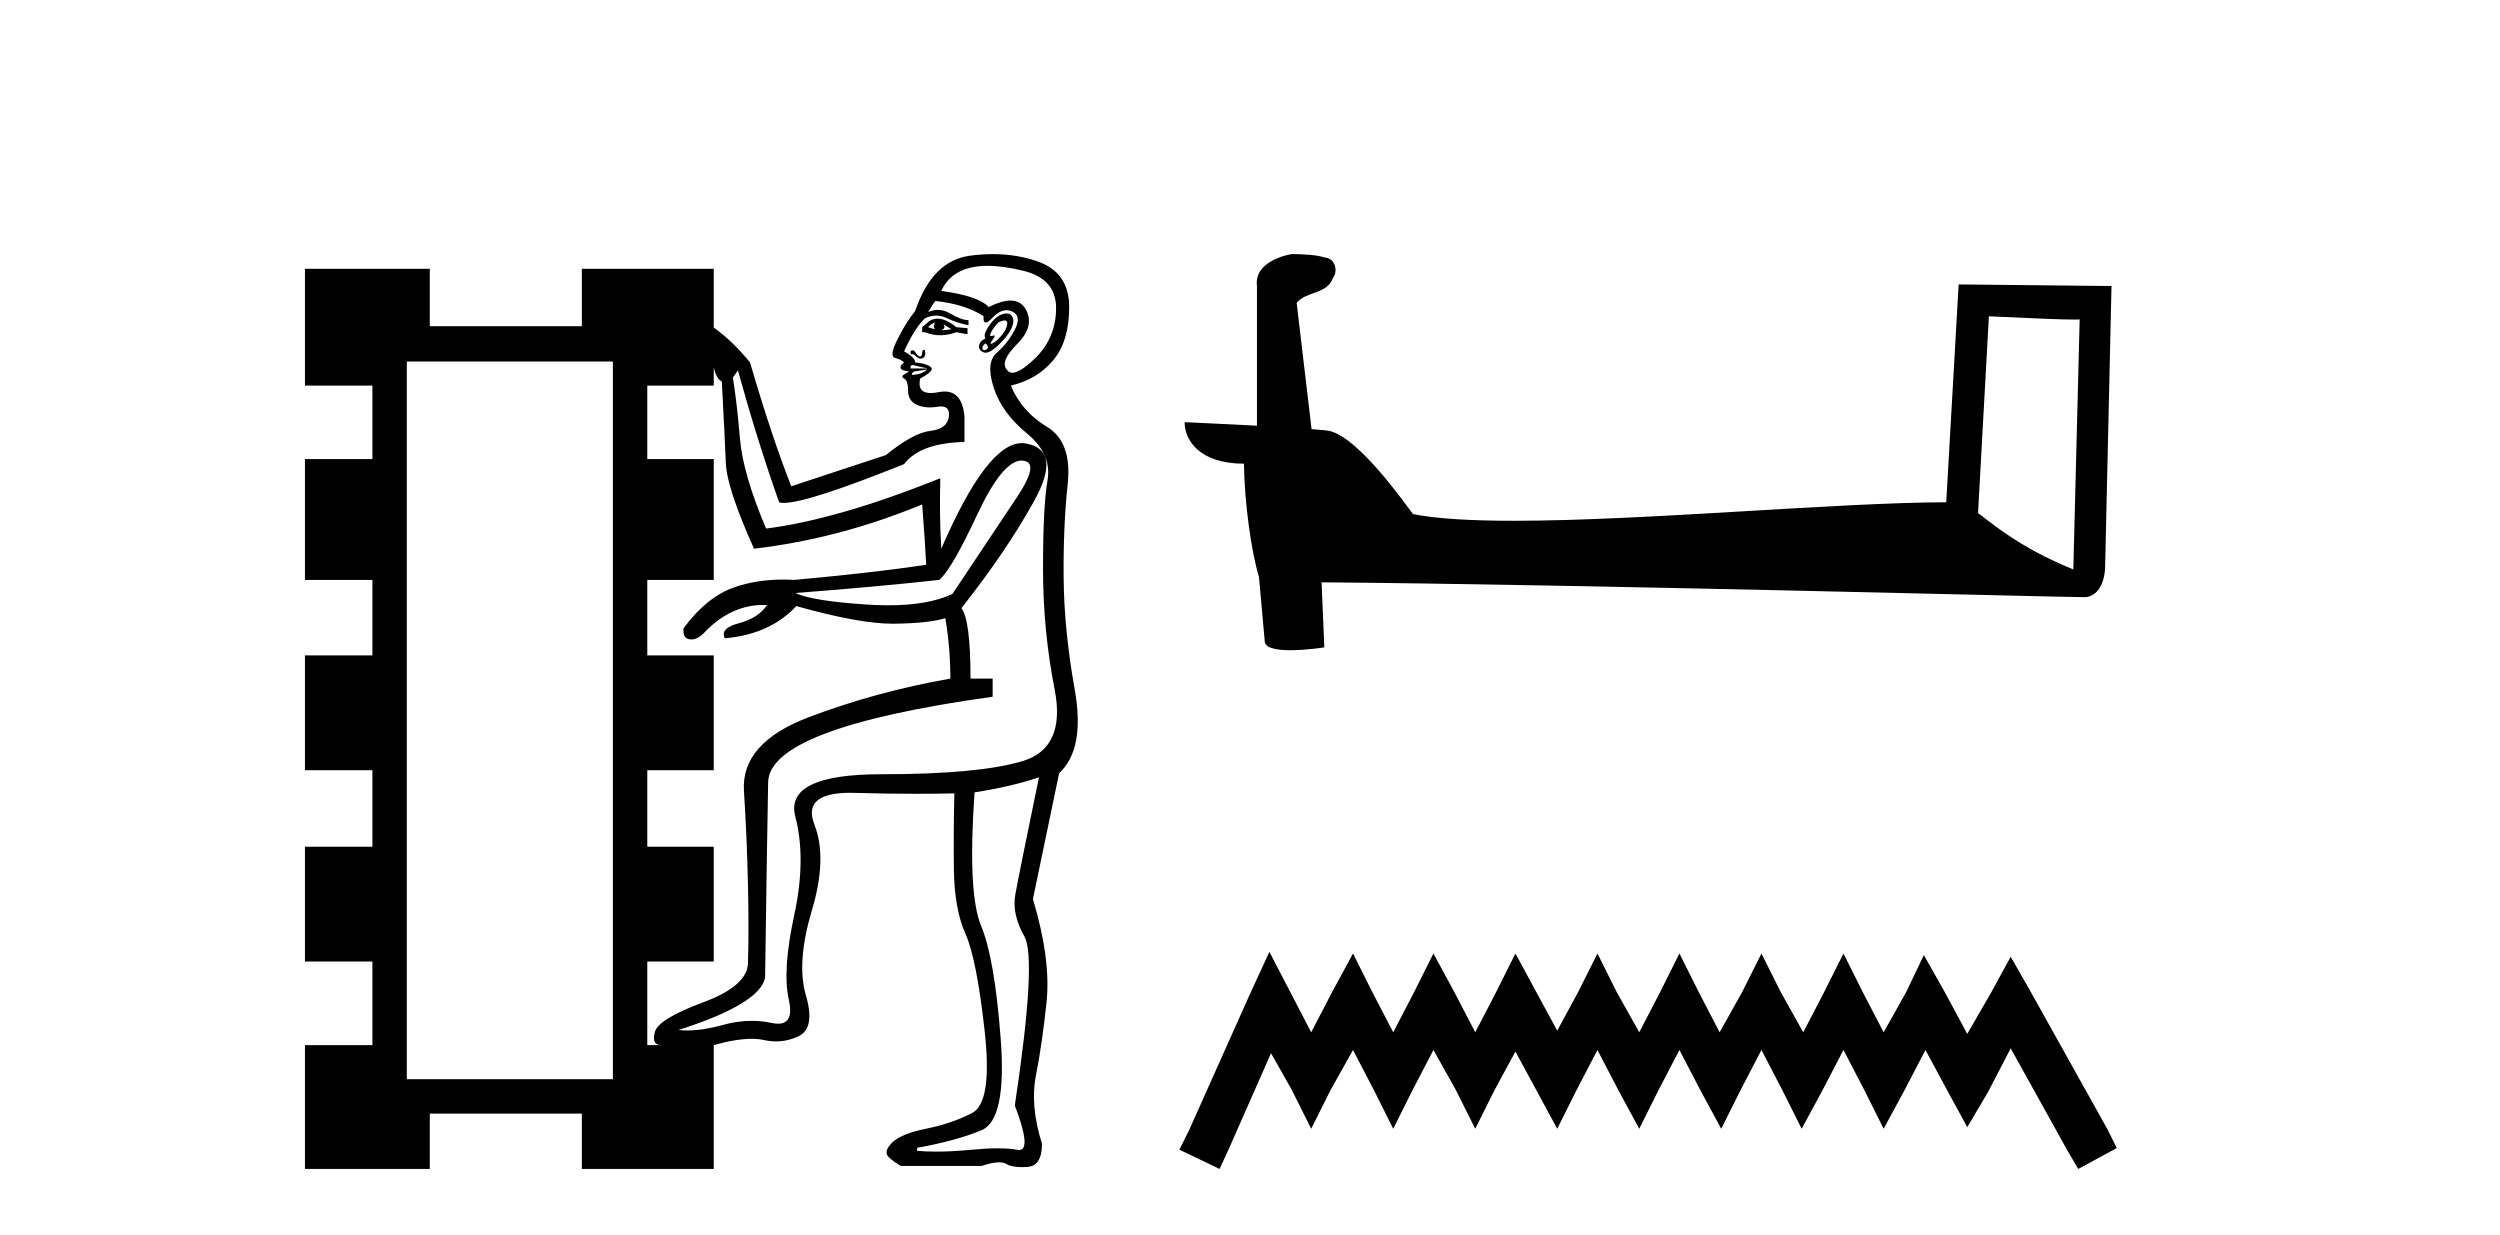
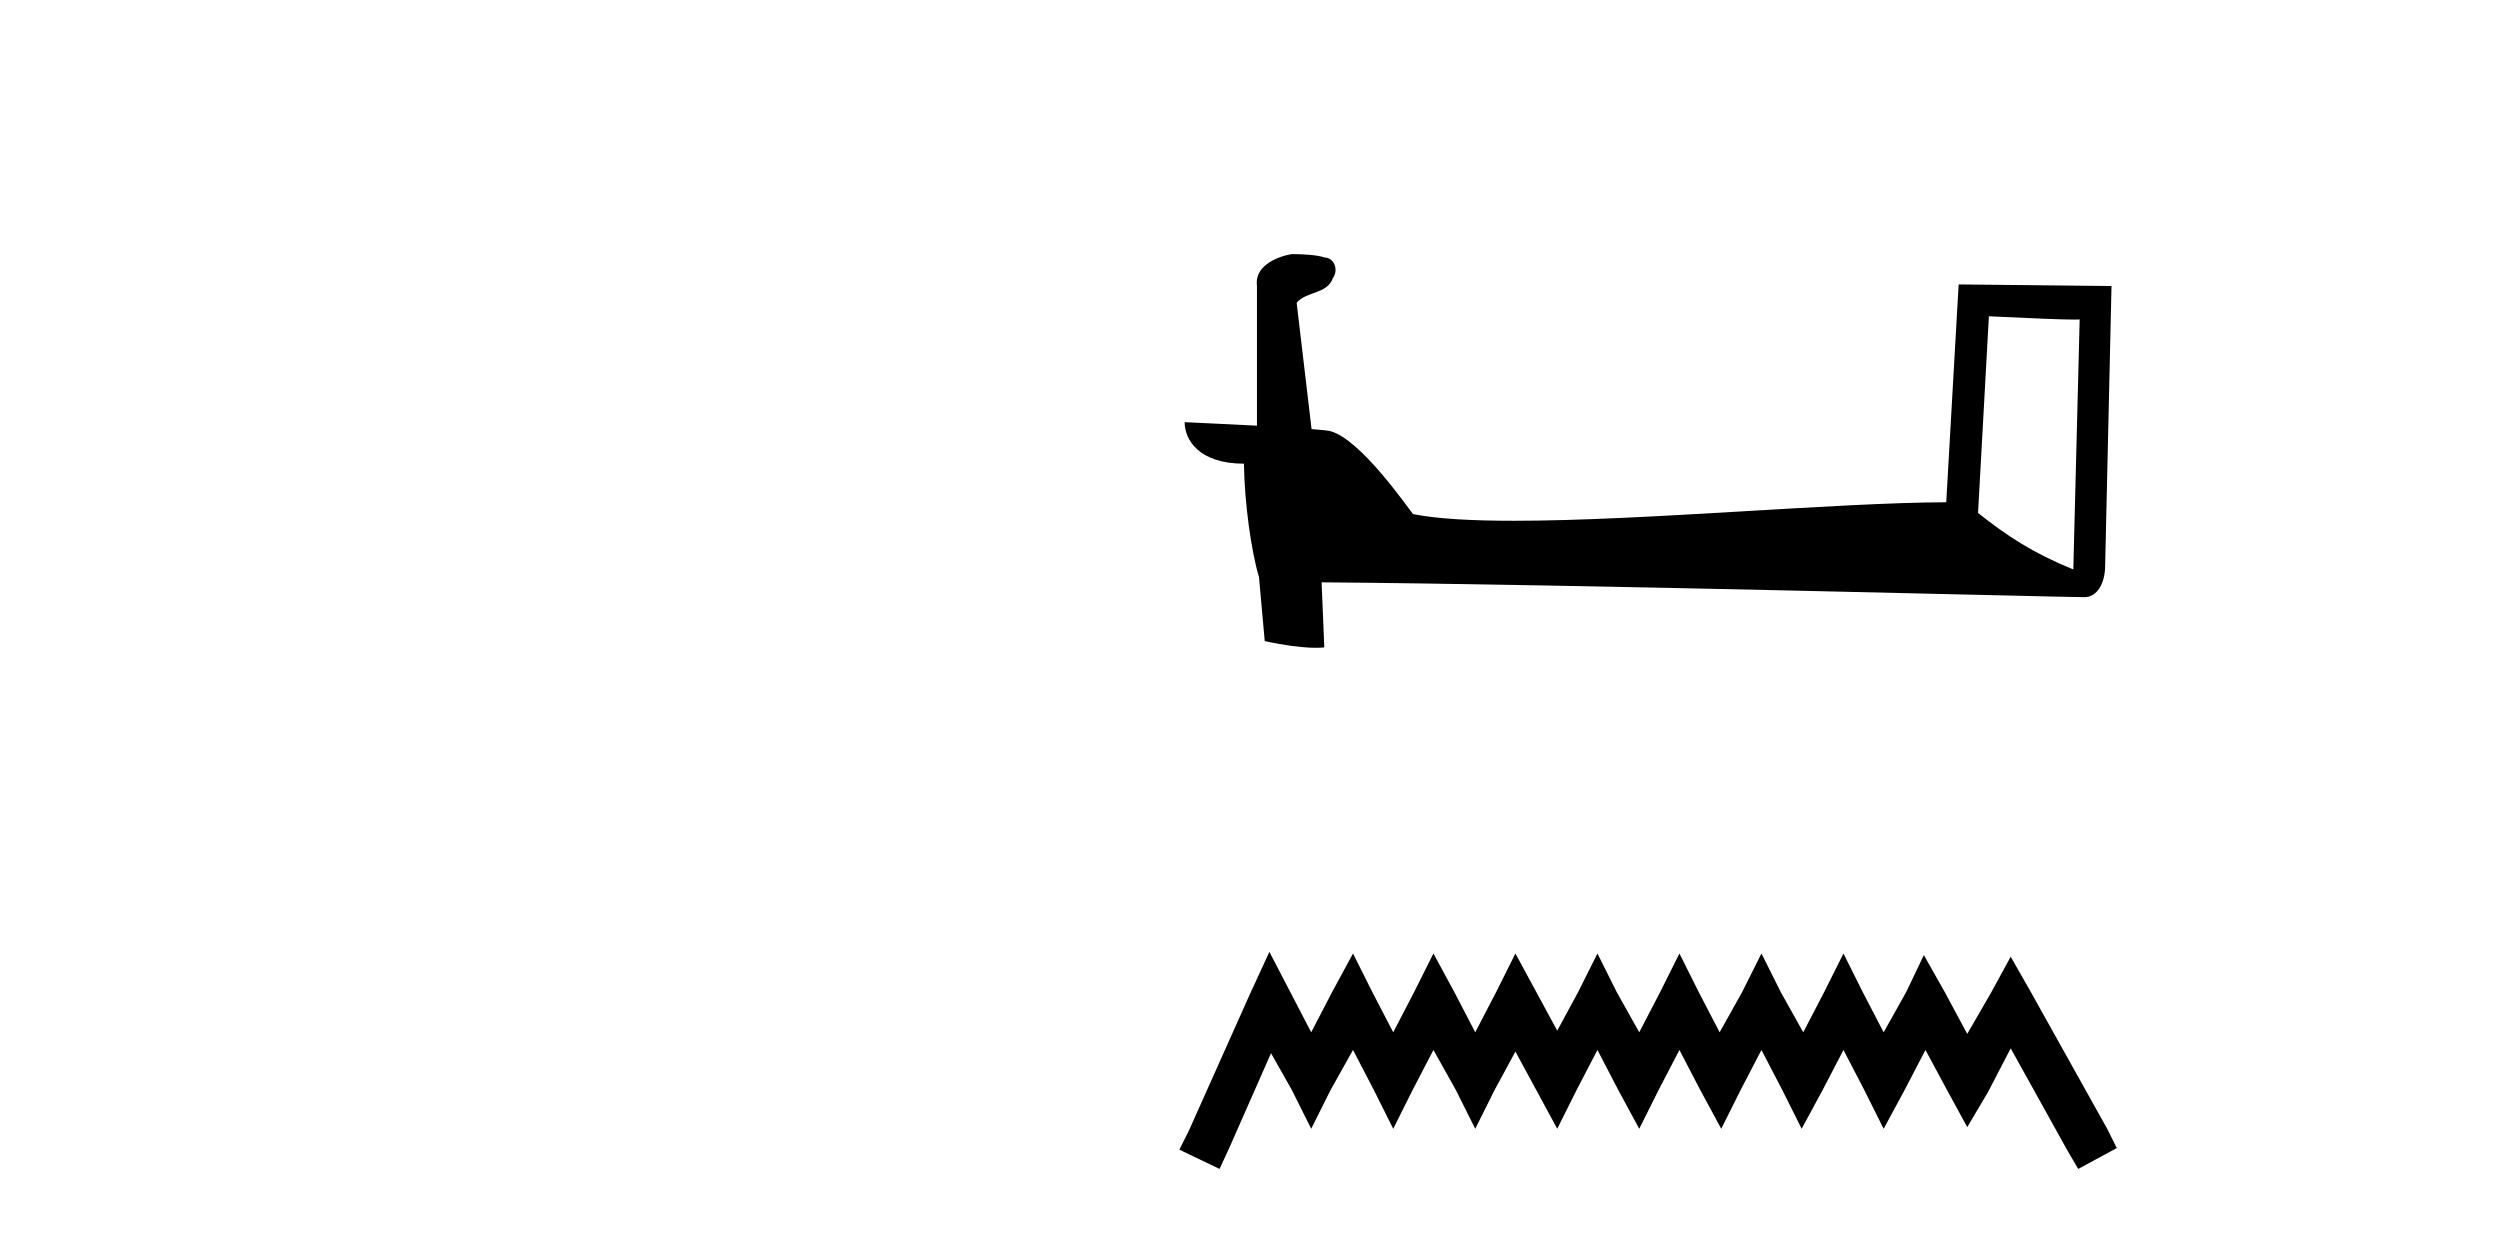
<svg xmlns="http://www.w3.org/2000/svg" width="83.0" height="41.0">
-   <path d="M 31.051 10.695 C 30.984 10.785 30.984 10.863 31.051 10.929 C 30.939 10.907 30.861 10.885 30.817 10.863 C 30.839 10.818 30.917 10.762 31.051 10.695 ZM 31.318 10.762 L 31.586 10.929 C 31.474 10.952 31.363 10.963 31.251 10.963 C 31.363 10.918 31.385 10.851 31.318 10.762 ZM 31.128 10.58 C 31.029 10.58 30.936 10.607 30.85 10.662 L 30.616 10.863 L 30.616 11.03 L 30.717 11.03 C 30.873 11.097 31.037 11.13 31.21 11.13 C 31.382 11.13 31.563 11.097 31.753 11.03 L 32.121 11.097 L 32.121 10.896 L 31.753 10.863 C 31.521 10.674 31.313 10.58 31.128 10.58 ZM 33.354 10.639 C 33.418 10.639 33.447 10.675 33.441 10.746 C 33.43 10.868 33.369 10.996 33.257 11.13 C 33.146 11.264 33.045 11.353 32.956 11.397 C 32.933 11.409 32.915 11.415 32.904 11.415 C 32.874 11.415 32.891 11.37 32.956 11.28 C 33.026 11.184 33.041 11.136 33.001 11.136 C 32.99 11.136 32.975 11.14 32.956 11.147 C 32.936 11.154 32.919 11.158 32.906 11.158 C 32.863 11.158 32.863 11.115 32.906 11.03 C 32.962 10.918 33.045 10.807 33.157 10.695 C 33.241 10.658 33.307 10.639 33.354 10.639 ZM 32.722 11.397 C 32.811 11.487 32.823 11.553 32.756 11.598 C 32.726 11.618 32.701 11.628 32.68 11.628 C 32.654 11.628 32.634 11.612 32.622 11.581 C 32.6 11.526 32.633 11.464 32.722 11.397 ZM 33.42 10.407 C 33.382 10.407 33.339 10.414 33.291 10.428 C 33.135 10.473 32.984 10.601 32.839 10.812 C 32.694 11.024 32.655 11.163 32.722 11.23 C 32.589 11.297 32.516 11.381 32.505 11.481 C 32.494 11.581 32.544 11.654 32.655 11.698 C 32.676 11.706 32.698 11.71 32.721 11.71 C 32.827 11.71 32.967 11.628 33.14 11.464 C 33.352 11.264 33.497 11.08 33.575 10.913 C 33.653 10.746 33.664 10.612 33.608 10.512 C 33.57 10.442 33.507 10.407 33.42 10.407 ZM 30.677 11.613 C 30.674 11.613 30.67 11.613 30.666 11.615 C 30.633 11.626 30.616 11.659 30.616 11.715 C 30.616 11.771 30.6 11.81 30.566 11.832 C 30.559 11.837 30.551 11.839 30.542 11.839 C 30.512 11.839 30.476 11.809 30.432 11.748 C 30.377 11.67 30.338 11.631 30.315 11.631 C 30.271 11.631 30.243 11.643 30.232 11.665 C 30.221 11.687 30.226 11.721 30.249 11.765 C 30.26 11.76 30.272 11.757 30.284 11.757 C 30.322 11.757 30.366 11.782 30.416 11.832 C 30.466 11.882 30.516 11.907 30.566 11.907 C 30.583 11.907 30.6 11.904 30.616 11.899 C 30.683 11.877 30.717 11.821 30.717 11.732 C 30.717 11.652 30.703 11.613 30.677 11.613 ZM 30.299 12.122 C 30.317 12.122 30.34 12.125 30.366 12.133 C 30.444 12.155 30.538 12.177 30.65 12.2 C 30.761 12.222 30.806 12.233 30.783 12.233 L 30.249 12.233 C 30.226 12.233 30.221 12.211 30.232 12.166 C 30.239 12.137 30.262 12.122 30.299 12.122 ZM 32.791 8.826 C 33.135 8.826 33.53 8.881 33.976 8.99 C 34.7 9.169 35.062 9.581 35.062 10.227 C 35.062 10.896 34.823 11.459 34.344 11.916 C 34.022 12.223 33.778 12.376 33.612 12.376 C 33.531 12.376 33.468 12.34 33.424 12.267 C 33.268 12.088 33.385 11.804 33.775 11.414 C 34.165 11.024 34.26 10.645 34.059 10.278 C 33.951 10.079 33.781 9.979 33.548 9.979 C 33.351 9.979 33.109 10.051 32.823 10.194 C 32.6 9.949 32.076 9.77 31.251 9.659 C 31.43 9.258 31.747 9.002 32.204 8.89 C 32.38 8.847 32.575 8.826 32.791 8.826 ZM 30.783 12.267 C 30.739 12.311 30.678 12.35 30.6 12.384 C 30.522 12.417 30.449 12.434 30.382 12.434 C 30.36 12.445 30.34 12.45 30.324 12.45 C 30.307 12.45 30.293 12.445 30.282 12.434 C 30.26 12.411 30.282 12.378 30.349 12.333 L 30.783 12.267 ZM 33.914 15.292 C 33.918 15.292 33.922 15.292 33.926 15.292 C 34.349 15.303 34.293 15.71 33.759 16.512 C 33.224 17.314 32.511 18.384 31.619 19.721 C 31.084 19.971 30.375 20.096 29.49 20.096 C 29.269 20.096 29.037 20.088 28.794 20.072 C 27.58 19.994 26.783 19.866 26.404 19.688 C 28.165 19.554 29.758 19.409 31.185 19.253 C 31.452 19.03 31.87 18.312 32.438 17.097 C 33.001 15.894 33.493 15.292 33.914 15.292 ZM 31.051 9.993 C 31.697 10.06 32.232 10.227 32.655 10.495 C 32.644 10.637 32.667 10.709 32.724 10.709 C 32.775 10.709 32.852 10.654 32.956 10.545 C 33.112 10.381 33.266 10.299 33.416 10.299 C 33.481 10.299 33.545 10.314 33.608 10.344 C 33.82 10.445 33.848 10.645 33.692 10.946 C 33.536 11.247 33.335 11.503 33.09 11.715 C 32.845 11.927 32.811 12.311 32.99 12.868 C 33.168 13.425 33.536 13.932 34.093 14.389 C 34.65 14.846 34.878 15.364 34.778 15.944 C 34.678 16.523 34.628 17.498 34.628 18.869 C 34.628 20.239 34.756 21.577 35.012 22.88 C 35.269 24.184 34.912 24.981 33.942 25.271 C 32.973 25.56 31.413 25.705 29.262 25.705 C 27.112 25.705 26.159 26.173 26.404 27.109 C 26.649 28.045 26.638 29.132 26.371 30.368 C 26.103 31.605 26.042 32.541 26.187 33.177 C 26.31 33.717 26.191 33.987 25.831 33.987 C 25.767 33.987 25.697 33.979 25.619 33.962 C 25.4 33.916 25.179 33.892 24.955 33.892 C 24.642 33.892 24.322 33.938 23.997 34.029 C 23.564 34.15 23.171 34.211 22.819 34.211 C 22.718 34.211 22.621 34.206 22.526 34.196 C 24.332 33.617 25.29 33.037 25.401 32.458 C 25.446 29.338 25.479 27.176 25.502 25.973 C 25.524 24.769 28.009 23.822 32.956 23.131 L 32.956 22.529 L 32.221 22.529 C 32.221 21.237 32.121 20.457 31.92 20.189 C 32.923 18.919 33.731 17.727 34.344 16.612 C 34.956 15.498 34.862 14.868 34.059 14.724 C 34.015 14.716 33.97 14.712 33.925 14.712 C 33.153 14.712 32.262 15.88 31.251 18.217 C 31.207 17.504 31.196 16.724 31.218 15.877 L 31.218 15.877 C 28.945 16.791 27.017 17.348 25.435 17.548 C 24.922 16.345 24.632 15.348 24.566 14.556 C 24.499 13.765 24.421 13.091 24.332 12.534 L 24.499 12.3 C 24.944 13.905 25.401 15.364 25.869 16.679 C 25.909 16.691 25.959 16.697 26.02 16.697 C 26.547 16.697 27.878 16.267 30.015 15.409 C 30.371 14.941 31.04 14.696 32.02 14.673 L 32.02 13.804 C 31.963 13.267 31.744 12.998 31.364 12.998 C 31.303 12.998 31.237 13.005 31.168 13.019 C 31.068 13.039 30.979 13.049 30.902 13.049 C 30.596 13.049 30.478 12.888 30.549 12.567 C 30.884 12.389 31.001 12.261 30.9 12.183 C 30.8 12.105 30.627 12.055 30.382 12.033 C 30.382 11.921 30.26 11.799 30.015 11.665 C 30.26 11.13 30.494 10.762 30.717 10.562 C 30.839 10.506 30.96 10.478 31.08 10.478 C 31.2 10.478 31.318 10.506 31.435 10.562 C 31.669 10.673 31.909 10.751 32.154 10.796 L 32.154 10.629 C 31.998 10.629 31.797 10.556 31.552 10.411 C 31.414 10.329 31.275 10.288 31.137 10.288 C 31.03 10.288 30.923 10.313 30.817 10.361 C 30.906 10.205 30.984 10.083 31.051 9.993 ZM 23.696 12.192 C 23.746 12.388 23.8 12.578 23.964 12.668 C 24.031 13.916 24.075 14.818 24.098 15.375 C 24.12 15.933 24.432 16.88 25.034 18.217 C 26.928 17.994 28.789 17.504 30.616 16.746 C 30.683 17.615 30.728 18.284 30.75 18.752 C 29.547 18.93 28.087 19.097 26.371 19.253 C 26.243 19.245 26.117 19.242 25.993 19.242 C 25.405 19.242 24.862 19.329 24.365 19.504 C 23.763 19.716 23.206 20.167 22.694 20.858 C 22.671 21.081 22.738 21.203 22.894 21.226 C 22.914 21.228 22.933 21.23 22.953 21.23 C 23.089 21.23 23.226 21.161 23.362 21.025 C 23.674 20.691 24.008 20.446 24.365 20.29 C 24.677 20.153 24.998 20.085 25.327 20.085 C 25.374 20.085 25.421 20.086 25.468 20.089 C 25.268 20.379 24.956 20.579 24.532 20.691 C 24.109 20.802 23.953 20.969 24.064 21.192 C 25.067 21.103 25.858 20.746 26.438 20.122 C 27.825 20.513 28.897 20.708 29.652 20.708 C 29.672 20.708 29.693 20.708 29.714 20.707 C 30.471 20.696 31.029 20.635 31.385 20.524 C 31.497 21.192 31.552 21.861 31.552 22.529 C 29.903 22.819 28.332 23.248 26.839 23.816 C 25.346 24.385 24.632 25.198 24.699 26.257 C 24.766 27.315 24.811 28.363 24.833 29.399 C 24.855 30.435 24.855 31.288 24.833 31.956 C 24.833 32.469 24.337 32.909 23.345 33.277 C 22.354 33.645 21.819 33.973 21.741 34.263 C 21.663 34.553 21.735 34.698 21.958 34.698 L 21.49 34.698 L 21.49 31.923 L 23.696 31.923 L 23.696 28.112 L 21.49 28.112 L 21.49 25.571 L 23.696 25.571 L 23.696 21.76 L 21.49 21.76 L 21.49 19.253 L 23.696 19.253 L 23.696 15.242 L 21.49 15.242 L 21.49 12.801 L 23.696 12.801 L 23.696 12.192 ZM 20.348 12.004 L 20.348 35.829 L 13.506 35.829 L 13.506 12.004 ZM 34.494 25.805 C 34.048 27.967 33.786 29.265 33.708 29.7 C 33.63 30.134 33.731 30.597 34.009 31.087 C 34.288 31.577 34.182 33.45 33.692 36.703 C 34.069 37.688 34.116 38.18 33.833 38.18 C 33.815 38.18 33.796 38.178 33.775 38.174 C 33.603 38.141 33.387 38.124 33.128 38.124 C 32.869 38.124 32.566 38.141 32.221 38.174 C 31.806 38.214 31.428 38.234 31.086 38.234 C 30.857 38.234 30.645 38.225 30.449 38.208 L 30.449 38.107 C 31.318 37.951 32.031 37.756 32.589 37.522 C 33.146 37.288 33.357 36.28 33.224 34.497 C 33.09 32.714 32.873 31.46 32.572 30.736 C 32.271 30.012 32.199 28.535 32.355 26.307 C 33.201 26.173 33.915 26.006 34.494 25.805 ZM 32.965 8.437 C 32.719 8.437 32.465 8.454 32.204 8.489 C 31.368 8.6 30.761 9.213 30.382 10.328 C 30.182 10.573 29.987 10.885 29.797 11.264 C 29.608 11.643 29.58 11.849 29.714 11.882 C 29.847 11.916 29.948 11.966 30.015 12.033 C 29.925 12.099 29.886 12.161 29.898 12.216 C 29.909 12.272 30.003 12.311 30.182 12.333 C 30.193 12.328 30.199 12.325 30.199 12.325 L 30.199 12.325 C 30.202 12.325 30.157 12.35 30.065 12.4 C 29.942 12.467 29.925 12.523 30.015 12.567 C 30.104 12.612 30.148 12.746 30.148 12.969 C 30.148 13.191 30.243 13.347 30.432 13.437 C 30.559 13.496 30.705 13.526 30.871 13.526 C 30.954 13.526 31.042 13.518 31.134 13.503 C 31.174 13.497 31.211 13.494 31.244 13.494 C 31.445 13.494 31.531 13.608 31.502 13.838 C 31.469 14.105 31.263 14.261 30.884 14.306 C 30.505 14.35 30.015 14.618 29.413 15.108 L 26.27 16.144 C 25.847 15.075 25.39 13.704 24.9 12.033 C 24.524 11.567 24.123 11.181 23.696 10.873 L 23.696 10.873 L 23.696 8.924 L 19.317 8.924 L 19.317 10.829 L 14.269 10.829 L 14.269 8.924 L 10.124 8.924 L 10.124 12.801 L 12.364 12.801 L 12.364 15.242 L 10.124 15.242 L 10.124 19.253 L 12.364 19.253 L 12.364 21.76 L 10.124 21.76 L 10.124 25.571 L 12.364 25.571 L 12.364 28.112 L 10.124 28.112 L 10.124 31.923 L 12.364 31.923 L 12.364 34.698 L 10.124 34.698 L 10.124 38.809 L 14.269 38.809 L 14.269 36.971 L 19.317 36.971 L 19.317 38.809 L 23.696 38.809 L 23.696 34.698 C 24.19 34.559 24.609 34.489 24.953 34.489 C 25.106 34.489 25.244 34.503 25.368 34.53 C 25.502 34.56 25.633 34.575 25.763 34.575 C 26.023 34.575 26.276 34.516 26.521 34.397 C 26.889 34.218 26.967 33.767 26.755 33.043 C 26.543 32.318 26.61 31.377 26.956 30.218 C 27.301 29.059 27.329 28.112 27.039 27.377 C 26.762 26.673 27.158 26.321 28.227 26.321 C 28.275 26.321 28.325 26.322 28.377 26.324 C 29.085 26.344 29.766 26.354 30.418 26.354 C 30.853 26.354 31.276 26.349 31.686 26.34 L 31.686 26.34 C 31.664 27.143 31.658 27.984 31.669 28.864 C 31.68 29.744 31.809 30.458 32.054 31.004 C 32.299 31.55 32.511 32.619 32.689 34.213 C 32.867 35.806 32.728 36.72 32.271 36.954 C 31.814 37.188 31.307 37.361 30.75 37.472 C 30.193 37.584 29.814 37.74 29.613 37.94 C 29.413 38.141 29.379 38.302 29.513 38.425 C 29.647 38.547 29.781 38.642 29.914 38.709 L 32.589 38.709 C 32.829 38.629 33.024 38.589 33.172 38.589 C 33.271 38.589 33.35 38.607 33.408 38.642 C 33.523 38.713 33.696 38.749 33.926 38.749 C 33.984 38.749 34.045 38.747 34.11 38.742 C 34.433 38.72 34.594 38.464 34.594 37.974 C 34.327 37.127 34.26 36.369 34.394 35.7 C 34.527 35.032 34.644 34.224 34.745 33.277 C 34.845 32.33 34.695 31.187 34.293 29.85 L 35.163 25.672 C 35.742 25.137 35.915 24.212 35.681 22.897 C 35.447 21.582 35.324 20.351 35.313 19.203 C 35.302 18.055 35.347 17.013 35.447 16.077 C 35.547 15.141 35.319 14.506 34.761 14.172 C 34.204 13.838 33.803 13.381 33.558 12.801 C 34.137 12.668 34.605 12.389 34.962 11.966 C 35.319 11.542 35.497 10.952 35.497 10.194 C 35.497 9.436 35.157 8.935 34.477 8.69 C 34.01 8.521 33.506 8.437 32.965 8.437 Z" style="fill:#000000;stroke:none" />
-   <path d="M 66.031 10.501 C 67.621 10.578 68.498 10.61 68.875 10.61 C 68.952 10.61 69.008 10.609 69.045 10.606 L 69.045 10.606 L 68.834 18.906 C 67.469 18.35 66.629 17.787 65.671 17.031 L 66.031 10.501 ZM 42.957 8.437 C 42.911 8.437 42.879 8.438 42.863 8.439 C 42.338 8.536 41.639 8.856 41.731 9.501 C 41.731 11.045 41.731 12.589 41.731 14.133 C 40.702 14.079 39.644 14.032 39.33 14.016 L 39.33 14.016 C 39.33 14.598 39.801 15.394 41.299 15.394 C 41.316 16.707 41.546 18.315 41.792 19.136 C 41.793 19.135 41.795 19.134 41.796 19.133 L 41.989 21.284 C 41.989 21.522 42.397 21.587 42.842 21.587 C 43.377 21.587 43.967 21.493 43.967 21.493 L 43.877 19.333 L 43.877 19.333 C 52.31 19.399 68.404 19.826 69.203 19.826 C 69.616 19.826 69.891 19.383 69.891 18.768 L 70.102 9.496 L 65.027 9.443 L 64.615 16.675 C 60.937 16.686 54.582 17.29 50.263 17.29 C 48.89 17.29 47.723 17.229 46.913 17.068 C 46.749 16.871 45.163 14.561 44.155 14.311 C 44.076 14.291 43.839 14.269 43.544 14.246 C 43.38 12.849 43.214 11.451 43.049 10.054 C 43.365 9.665 44.066 9.771 44.252 9.232 C 44.442 8.979 44.313 8.557 43.968 8.548 C 43.749 8.46 43.189 8.437 42.957 8.437 Z" style="fill:#000000;stroke:none" />
+   <path d="M 66.031 10.501 C 67.621 10.578 68.498 10.61 68.875 10.61 C 68.952 10.61 69.008 10.609 69.045 10.606 L 69.045 10.606 L 68.834 18.906 C 67.469 18.35 66.629 17.787 65.671 17.031 L 66.031 10.501 ZM 42.957 8.437 C 42.911 8.437 42.879 8.438 42.863 8.439 C 42.338 8.536 41.639 8.856 41.731 9.501 C 41.731 11.045 41.731 12.589 41.731 14.133 C 40.702 14.079 39.644 14.032 39.33 14.016 L 39.33 14.016 C 39.33 14.598 39.801 15.394 41.299 15.394 C 41.316 16.707 41.546 18.315 41.792 19.136 C 41.793 19.135 41.795 19.134 41.796 19.133 L 41.989 21.284 C 43.377 21.587 43.967 21.493 43.967 21.493 L 43.877 19.333 L 43.877 19.333 C 52.31 19.399 68.404 19.826 69.203 19.826 C 69.616 19.826 69.891 19.383 69.891 18.768 L 70.102 9.496 L 65.027 9.443 L 64.615 16.675 C 60.937 16.686 54.582 17.29 50.263 17.29 C 48.89 17.29 47.723 17.229 46.913 17.068 C 46.749 16.871 45.163 14.561 44.155 14.311 C 44.076 14.291 43.839 14.269 43.544 14.246 C 43.38 12.849 43.214 11.451 43.049 10.054 C 43.365 9.665 44.066 9.771 44.252 9.232 C 44.442 8.979 44.313 8.557 43.968 8.548 C 43.749 8.46 43.189 8.437 42.957 8.437 Z" style="fill:#000000;stroke:none" />
  <path d="M 42.144 31.602 L 41.504 32.99 L 39.475 37.528 L 39.155 38.169 L 40.489 38.809 L 40.81 38.115 L 42.198 34.966 L 42.892 36.193 L 43.532 37.475 L 44.173 36.193 L 44.92 34.859 L 45.614 36.193 L 46.255 37.475 L 46.896 36.193 L 47.59 34.859 L 48.337 36.193 L 48.978 37.475 L 49.618 36.193 L 50.312 34.912 L 51.006 36.193 L 51.7 37.475 L 52.341 36.193 L 53.035 34.859 L 53.729 36.193 L 54.423 37.475 L 55.063 36.193 L 55.757 34.859 L 56.451 36.193 L 57.145 37.475 L 57.786 36.193 L 58.48 34.859 L 59.174 36.193 L 59.815 37.475 L 60.509 36.193 L 61.203 34.859 L 61.897 36.193 L 62.537 37.475 L 63.231 36.193 L 63.925 34.859 L 64.673 36.247 L 65.313 37.421 L 66.007 36.247 L 66.755 34.805 L 68.623 38.169 L 68.997 38.809 L 70.278 38.115 L 69.958 37.475 L 67.395 32.884 L 66.755 31.763 L 66.114 32.937 L 65.313 34.325 L 64.566 32.937 L 63.872 31.709 L 63.285 32.937 L 62.537 34.272 L 61.843 32.937 L 61.203 31.656 L 60.562 32.937 L 59.868 34.272 L 59.121 32.937 L 58.48 31.656 L 57.839 32.937 L 57.092 34.272 L 56.398 32.937 L 55.757 31.656 L 55.117 32.937 L 54.423 34.272 L 53.675 32.937 L 53.035 31.656 L 52.394 32.937 L 51.7 34.218 L 51.006 32.937 L 50.312 31.656 L 49.672 32.937 L 48.978 34.272 L 48.284 32.937 L 47.59 31.656 L 46.949 32.937 L 46.255 34.272 L 45.561 32.937 L 44.92 31.656 L 44.226 32.937 L 43.532 34.272 L 42.838 32.937 L 42.144 31.602 Z" style="fill:#000000;stroke:none" />
</svg>